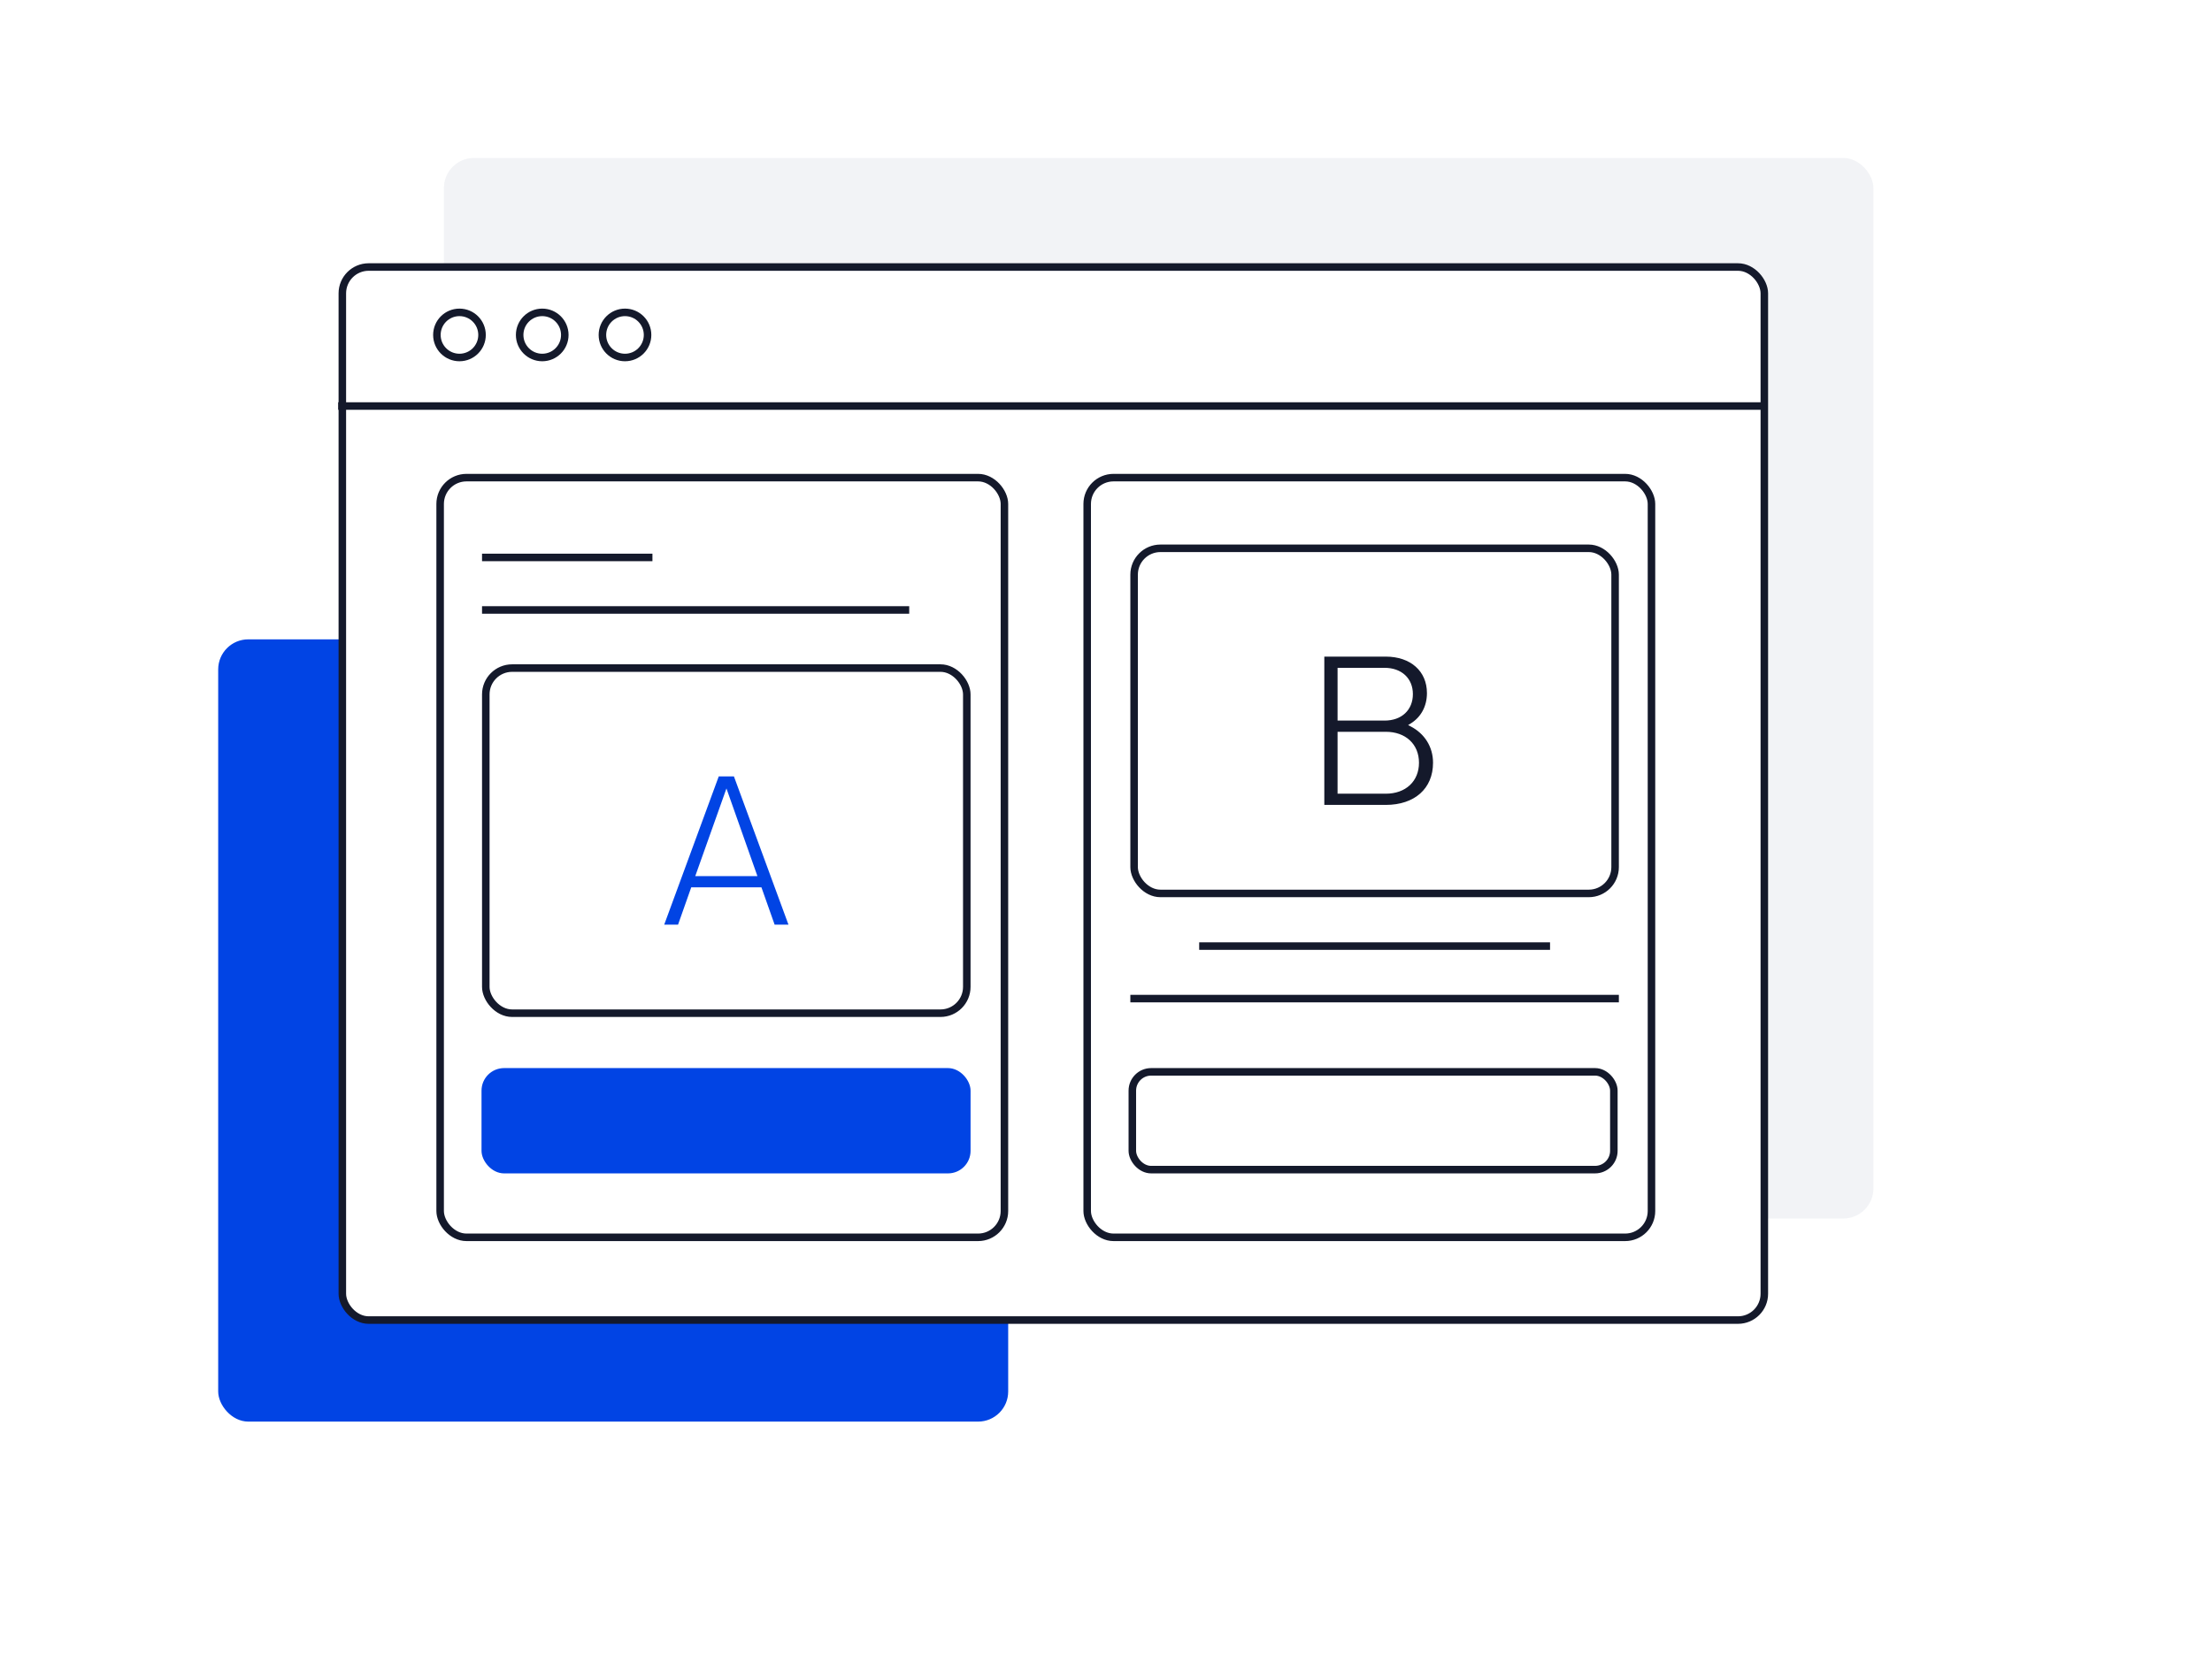
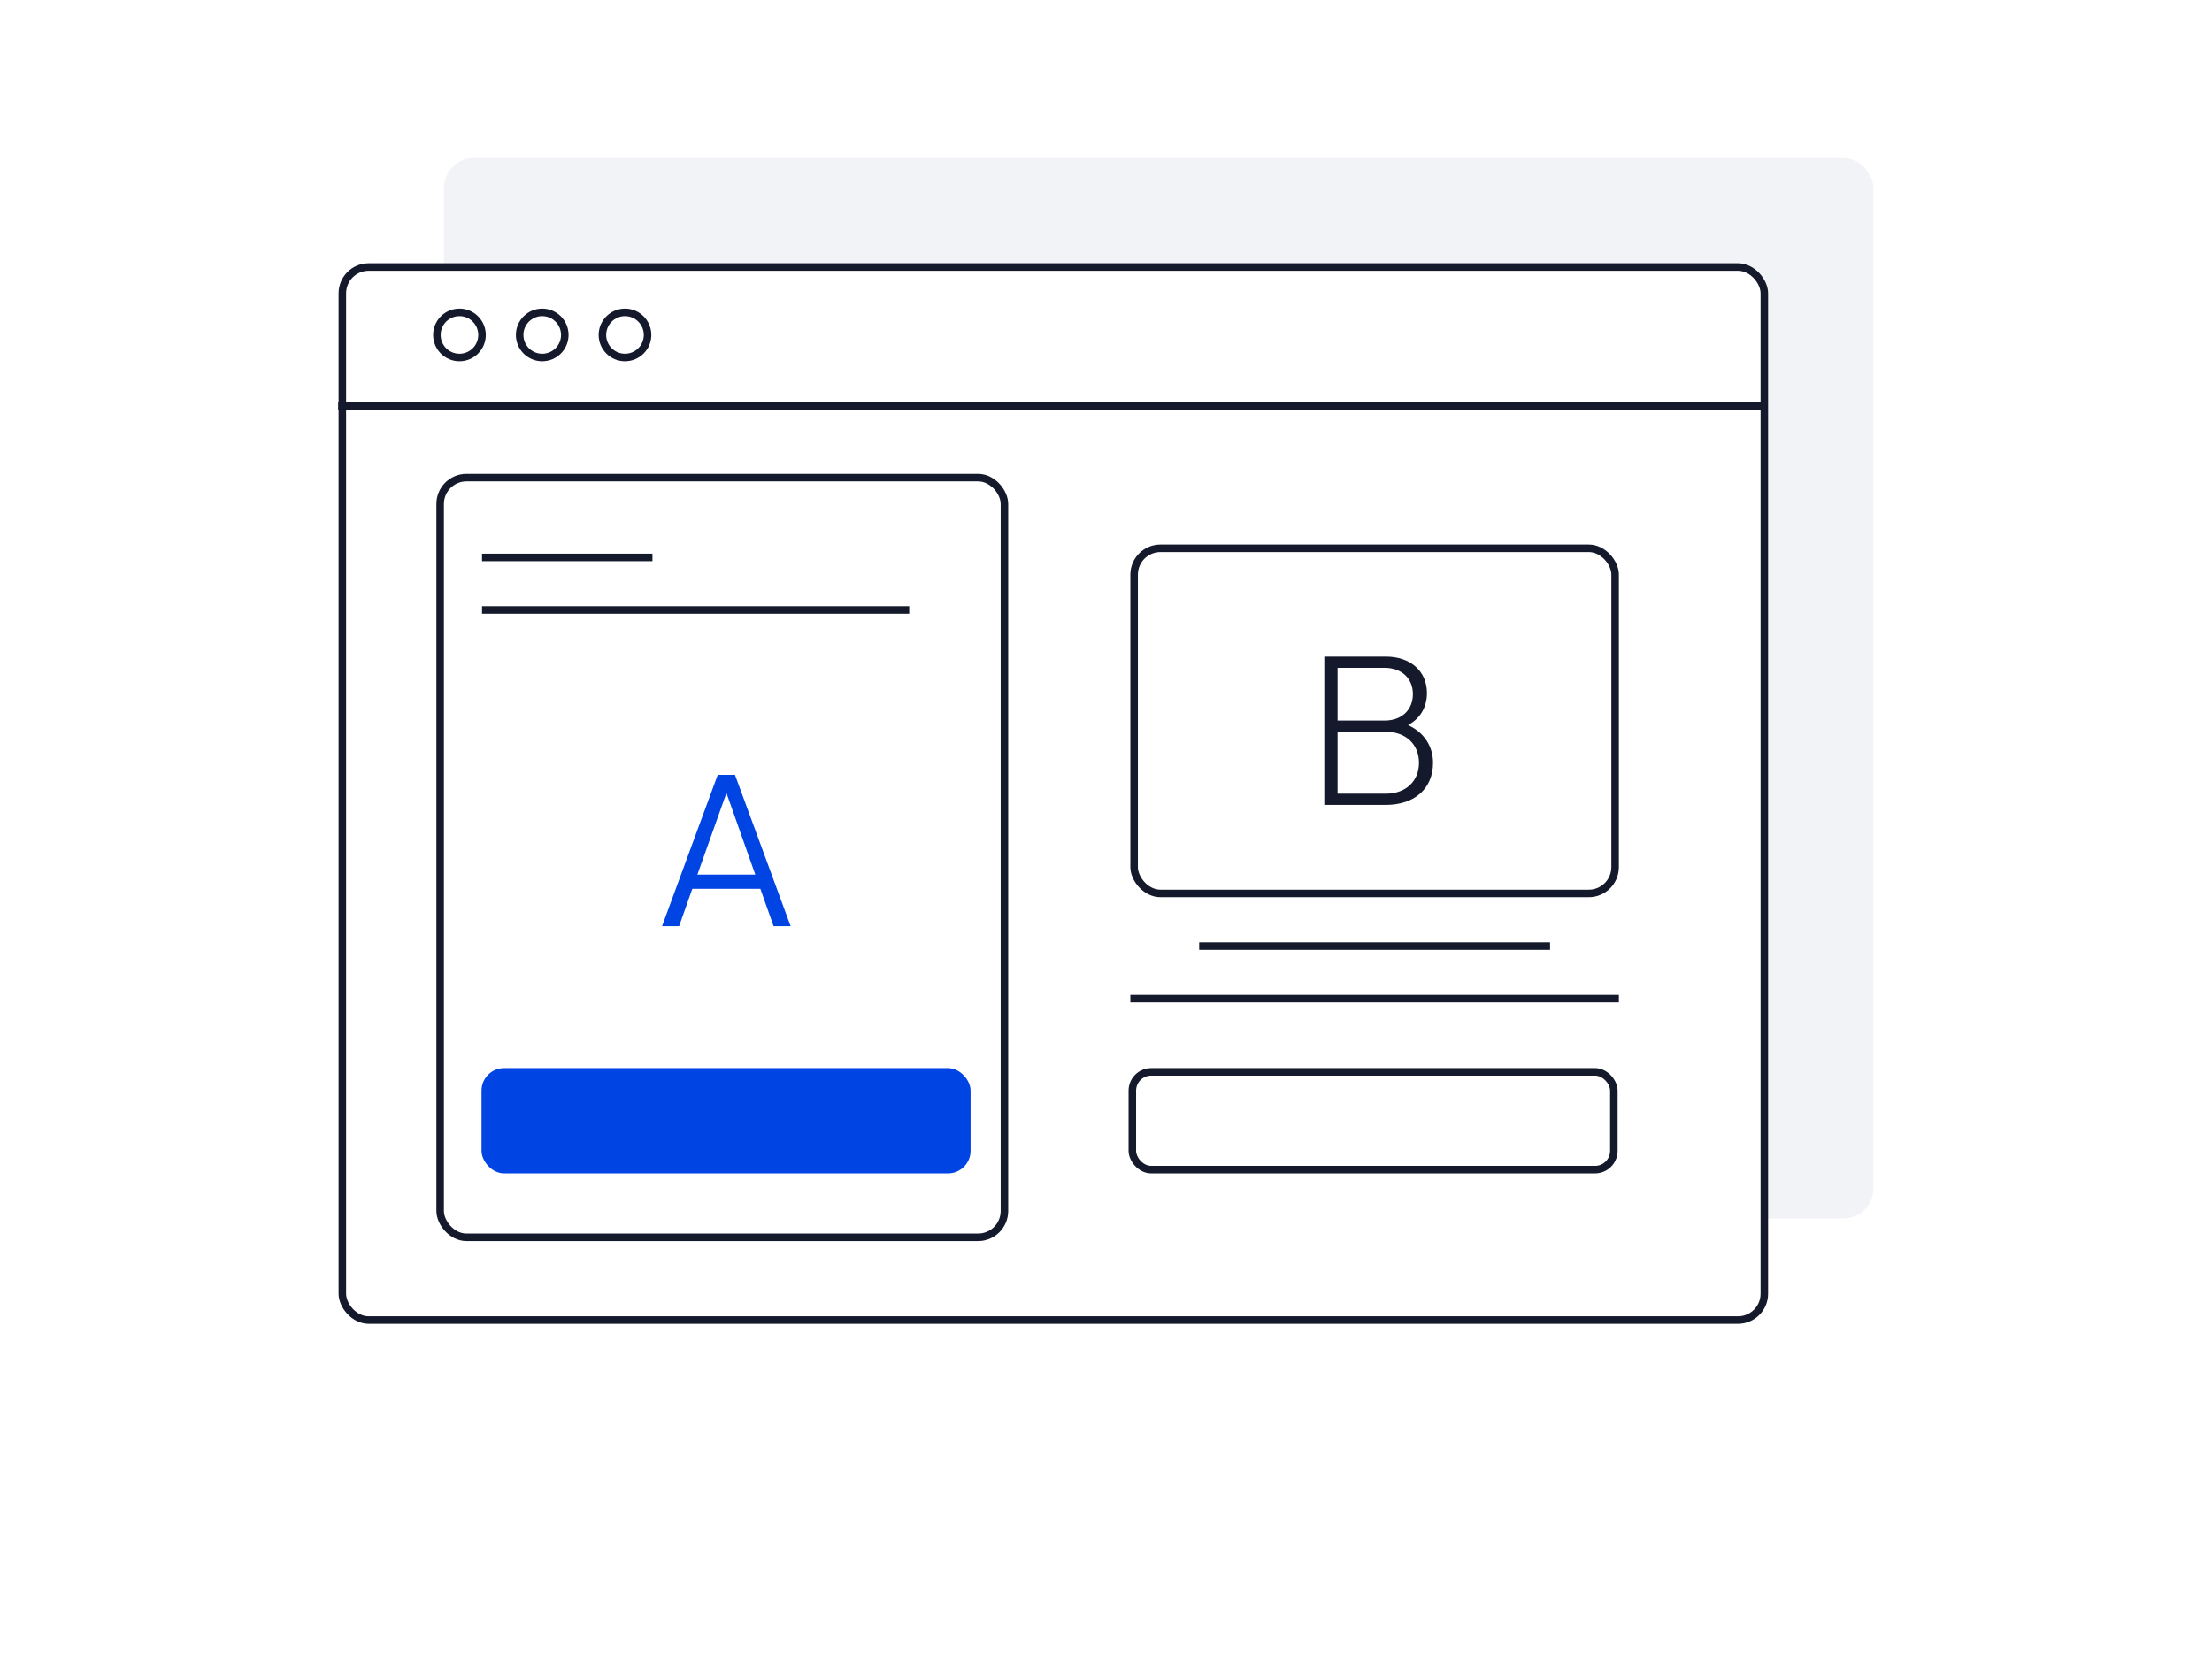
<svg xmlns="http://www.w3.org/2000/svg" width="294" height="220" viewBox="0 0 294 220" fill="none">
  <rect width="294" height="220" fill="white" />
-   <rect x="29" y="85" width="105" height="104" rx="4" fill="#0144E4" />
  <rect opacity="0.58" x="59" y="21" width="190" height="141" rx="4" fill="#E9EAF0" />
  <rect x="45.5" y="35.5" width="189" height="140" rx="3.5" fill="white" stroke="#14192B" />
  <rect x="58.5" y="63.5" width="75" height="101" rx="3.5" fill="white" stroke="#14192B" />
  <line x1="64.068" y1="74.11" x2="86.716" y2="74.11" stroke="#14192B" />
-   <rect x="144.5" y="63.5" width="75" height="101" rx="3.5" fill="white" stroke="#14192B" />
  <line x1="64.068" y1="81.092" x2="120.845" y2="81.092" stroke="#14192B" />
  <line x1="159.385" y1="125.78" x2="206.018" y2="125.78" stroke="#14192B" />
  <line x1="150.236" y1="132.762" x2="215.166" y2="132.762" stroke="#14192B" />
  <line x1="44.95" y1="53.981" x2="234.791" y2="53.981" stroke="#14192B" />
  <circle cx="61.068" cy="44.529" r="3" fill="white" stroke="#14192B" />
  <circle cx="72.068" cy="44.529" r="3" fill="white" stroke="#14192B" />
  <circle cx="83.068" cy="44.529" r="3" fill="white" stroke="#14192B" />
  <rect x="64" y="142" width="65" height="14" rx="3" fill="#0144E4" />
  <rect x="150.5" y="142.5" width="64" height="13" rx="2.5" stroke="#14192B" />
-   <rect x="64.568" y="88.82" width="63.93" height="45.883" rx="3.5" fill="white" stroke="#14192B" />
-   <path d="M97.686 103.019H95.391L87.993 123.134H90.261L92.016 118.166H101.061L102.816 123.134H105.084L97.686 103.019ZM92.691 116.276L96.552 105.422L100.386 116.276H92.691Z" fill="#0144E4" />
-   <path d="M97.686 103.019L97.874 102.95L97.826 102.819H97.686V103.019ZM95.391 103.019V102.819H95.251L95.203 102.95L95.391 103.019ZM87.993 123.134L87.805 123.065L87.706 123.334H87.993V123.134ZM90.261 123.134V123.334H90.403L90.45 123.201L90.261 123.134ZM92.016 118.166V117.966H91.875L91.827 118.099L92.016 118.166ZM101.061 118.166L101.25 118.099L101.202 117.966H101.061V118.166ZM102.816 123.134L102.627 123.201L102.675 123.334H102.816V123.134ZM105.084 123.134V123.334H105.371L105.272 123.065L105.084 123.134ZM92.691 116.276L92.503 116.209L92.408 116.476H92.691V116.276ZM96.552 105.422L96.741 105.355L96.553 104.823L96.364 105.355L96.552 105.422ZM100.386 116.276V116.476H100.669L100.575 116.209L100.386 116.276ZM97.686 102.819H95.391V103.219H97.686V102.819ZM95.203 102.95L87.805 123.065L88.181 123.203L95.579 103.088L95.203 102.95ZM87.993 123.334H90.261V122.934H87.993V123.334ZM90.45 123.201L92.205 118.233L91.827 118.099L90.072 123.067L90.45 123.201ZM92.016 118.366H101.061V117.966H92.016V118.366ZM100.872 118.233L102.627 123.201L103.005 123.067L101.25 118.099L100.872 118.233ZM102.816 123.334H105.084V122.934H102.816V123.334ZM105.272 123.065L97.874 102.95L97.498 103.088L104.896 123.203L105.272 123.065ZM92.879 116.343L96.74 105.489L96.364 105.355L92.503 116.209L92.879 116.343ZM96.363 105.489L100.197 116.343L100.575 116.209L96.741 105.355L96.363 105.489ZM100.386 116.076H92.691V116.476H100.386V116.076Z" fill="white" />
+   <path d="M97.686 103.019H95.391L87.993 123.134H90.261L92.016 118.166H101.061L102.816 123.134H105.084L97.686 103.019ZM92.691 116.276L96.552 105.422L100.386 116.276Z" fill="#0144E4" />
  <rect x="150.736" y="72.897" width="63.93" height="45.883" rx="3.5" fill="white" stroke="#14192B" />
  <path d="M187.562 96.384C189.02 95.493 189.857 93.981 189.857 92.145C189.857 89.121 187.589 87.096 184.187 87.096H175.817V107.211H184.187C188.102 107.211 190.667 104.97 190.667 101.406C190.667 99.219 189.506 97.383 187.562 96.384ZM177.977 88.986H184.025C186.185 88.986 187.589 90.309 187.589 92.28C187.589 94.278 186.185 95.601 184.025 95.601H177.977V88.986ZM184.187 105.321H177.977V97.491H184.187C186.725 97.491 188.399 99.057 188.399 101.406C188.399 103.755 186.725 105.321 184.187 105.321Z" fill="#14192B" />
  <path d="M187.562 96.384L187.458 96.213L187.154 96.399L187.471 96.562L187.562 96.384ZM175.817 87.096V86.896H175.617V87.096H175.817ZM175.817 107.211H175.617V107.411H175.817V107.211ZM177.977 88.986V88.786H177.777V88.986H177.977ZM177.977 95.601H177.777V95.801H177.977V95.601ZM177.977 105.321H177.777V105.521H177.977V105.321ZM177.977 97.491V97.291H177.777V97.491H177.977ZM187.667 96.555C189.187 95.625 190.057 94.047 190.057 92.145H189.657C189.657 93.915 188.853 95.361 187.458 96.213L187.667 96.555ZM190.057 92.145C190.057 90.58 189.469 89.262 188.431 88.337C187.395 87.414 185.927 86.896 184.187 86.896V87.296C185.849 87.296 187.216 87.79 188.165 88.636C189.112 89.479 189.657 90.686 189.657 92.145H190.057ZM184.187 86.896H175.817V87.296H184.187V86.896ZM175.617 87.096V107.211H176.017V87.096H175.617ZM175.817 107.411H184.187V107.011H175.817V107.411ZM184.187 107.411C186.182 107.411 187.853 106.84 189.028 105.794C190.206 104.747 190.867 103.239 190.867 101.406H190.467C190.467 103.137 189.846 104.532 188.763 105.495C187.677 106.461 186.108 107.011 184.187 107.011V107.411ZM190.867 101.406C190.867 99.141 189.662 97.238 187.654 96.206L187.471 96.562C189.351 97.528 190.467 99.296 190.467 101.406H190.867ZM177.977 89.186H184.025V88.786H177.977V89.186ZM184.025 89.186C185.065 89.186 185.904 89.504 186.481 90.04C187.057 90.576 187.389 91.344 187.389 92.28H187.789C187.789 91.245 187.419 90.366 186.754 89.747C186.089 89.13 185.146 88.786 184.025 88.786V89.186ZM187.389 92.28C187.389 93.23 187.057 94.005 186.481 94.543C185.904 95.083 185.065 95.401 184.025 95.401V95.801C185.146 95.801 186.089 95.457 186.754 94.836C187.42 94.213 187.789 93.328 187.789 92.28H187.389ZM184.025 95.401H177.977V95.801H184.025V95.401ZM178.177 95.601V88.986H177.777V95.601H178.177ZM184.187 105.121H177.977V105.521H184.187V105.121ZM178.177 105.321V97.491H177.777V105.321H178.177ZM177.977 97.691H184.187V97.291H177.977V97.691ZM184.187 97.691C185.415 97.691 186.417 98.069 187.109 98.714C187.8 99.357 188.199 100.281 188.199 101.406H188.599C188.599 100.182 188.162 99.148 187.381 98.421C186.602 97.695 185.497 97.291 184.187 97.291V97.691ZM188.199 101.406C188.199 102.531 187.8 103.454 187.109 104.098C186.417 104.743 185.415 105.121 184.187 105.121V105.521C185.497 105.521 186.602 105.116 187.381 104.391C188.162 103.664 188.599 102.63 188.599 101.406H188.199Z" fill="white" />
</svg>